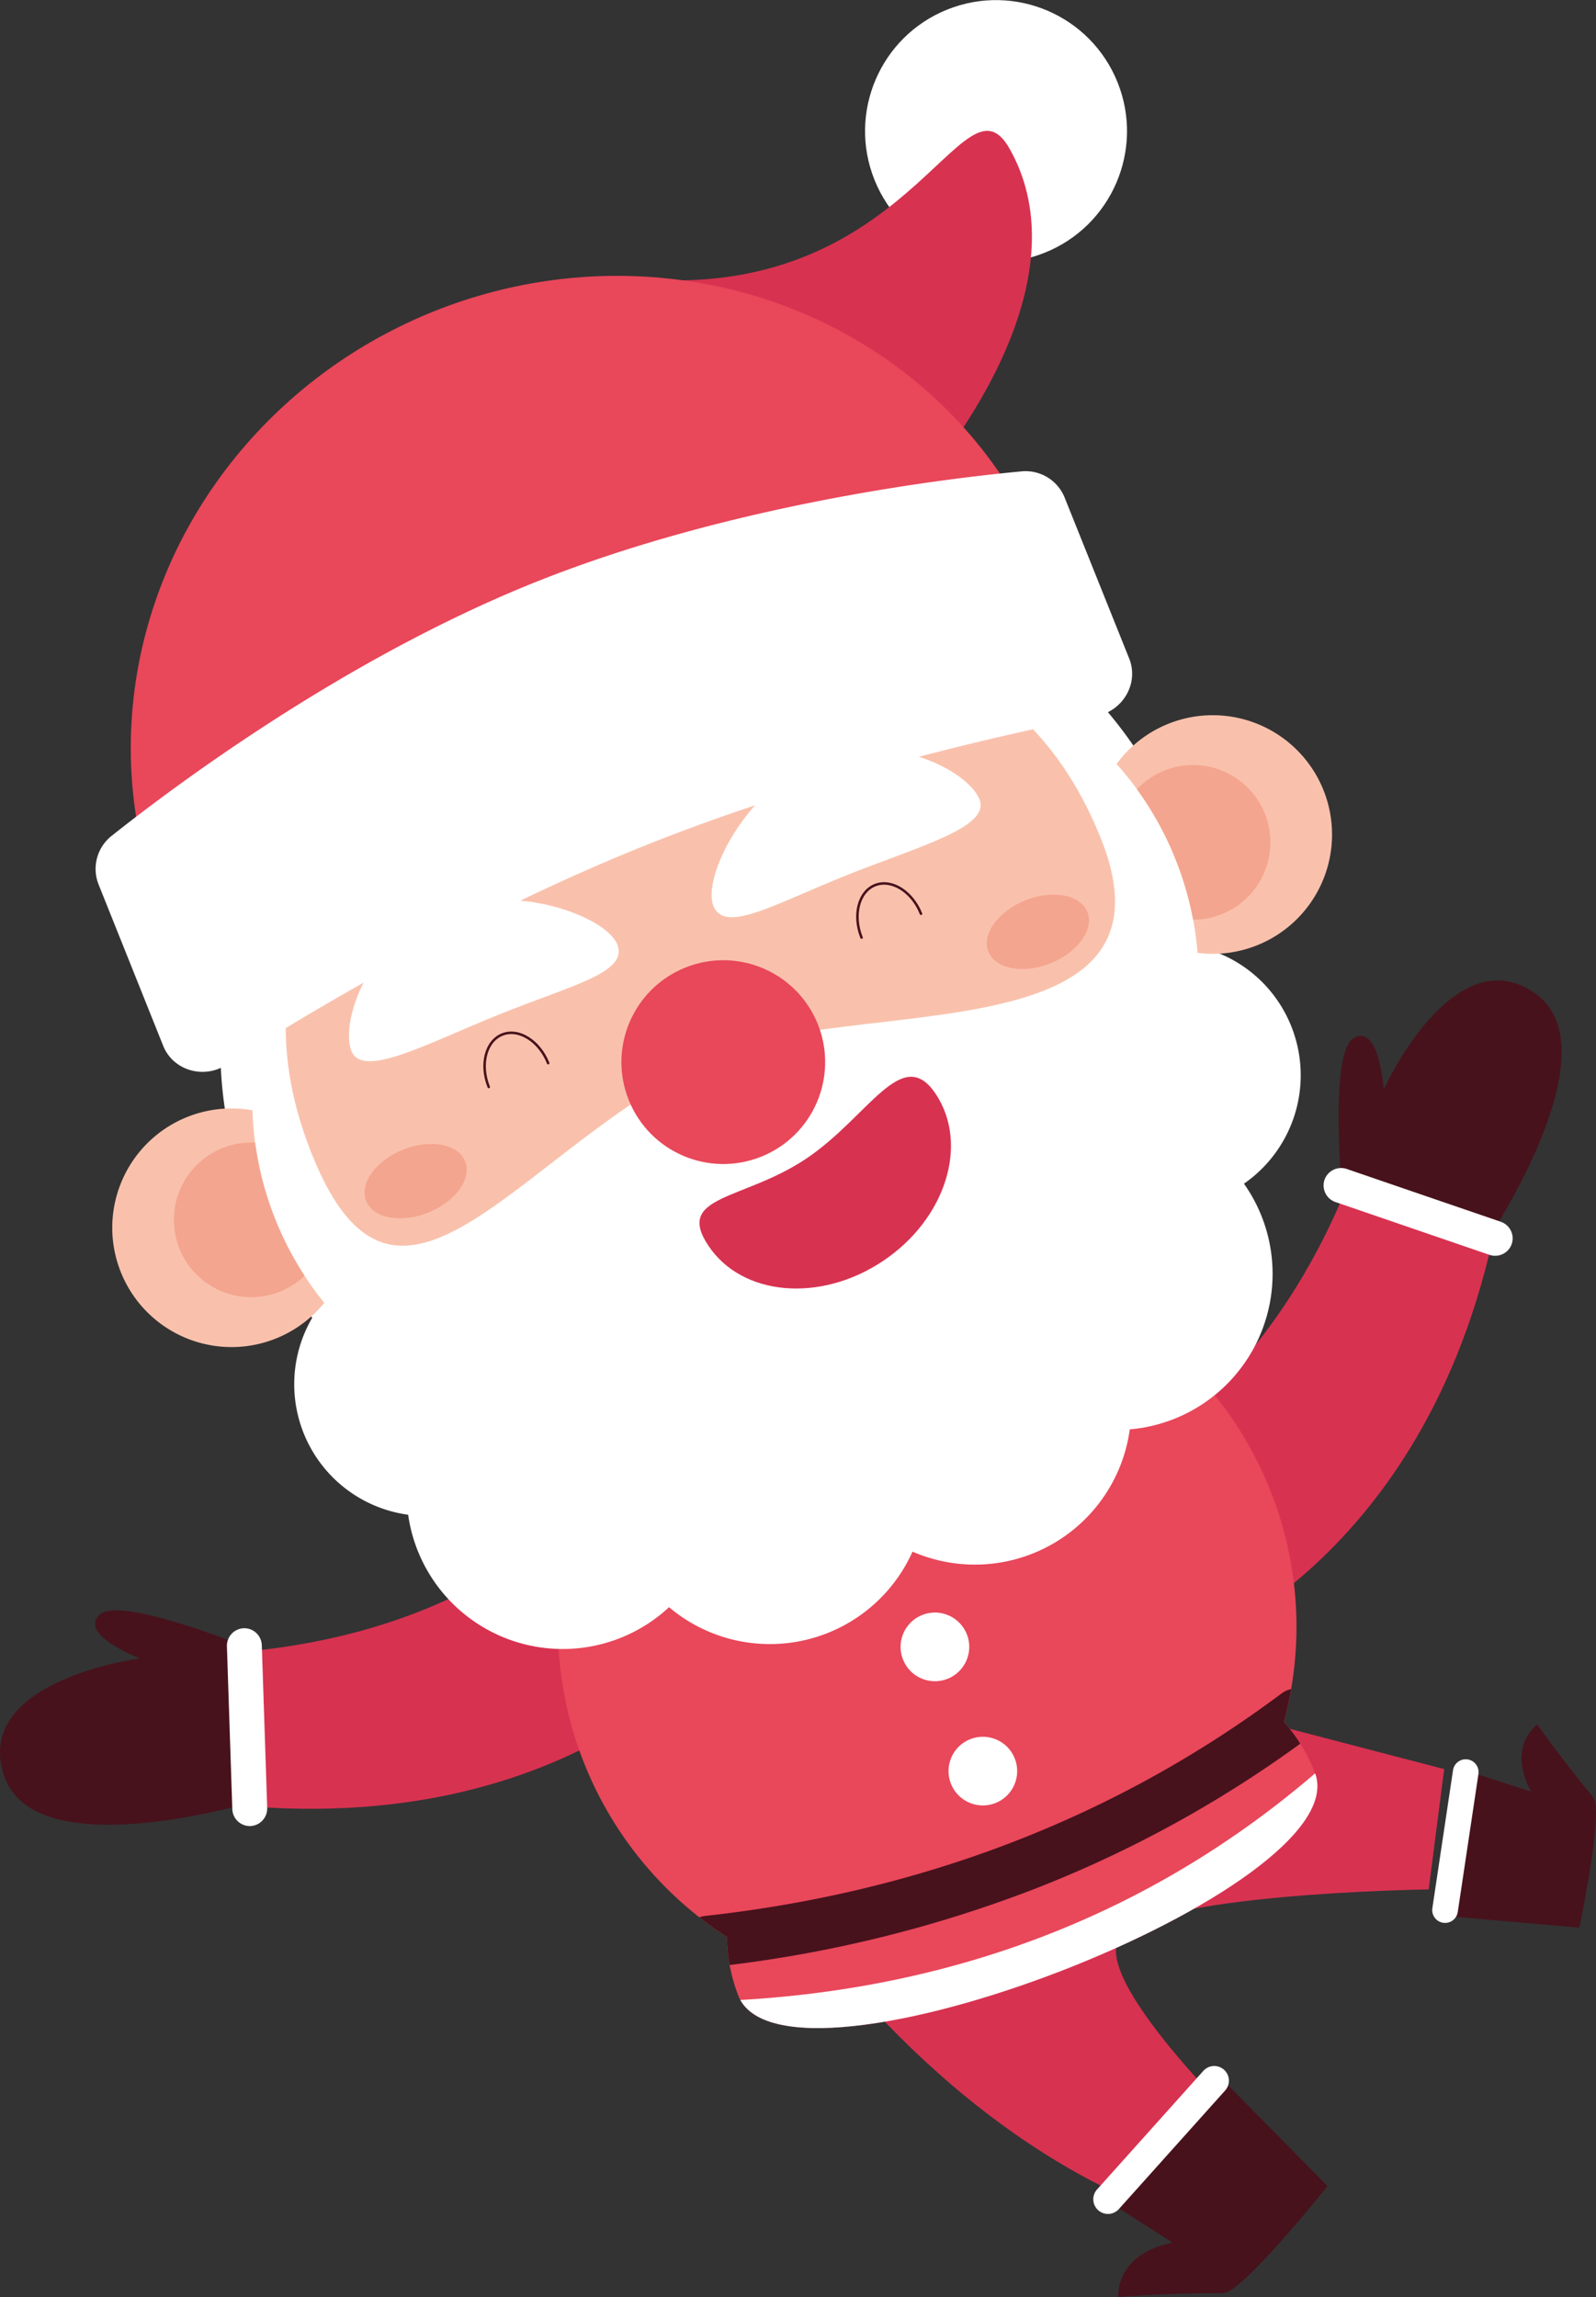
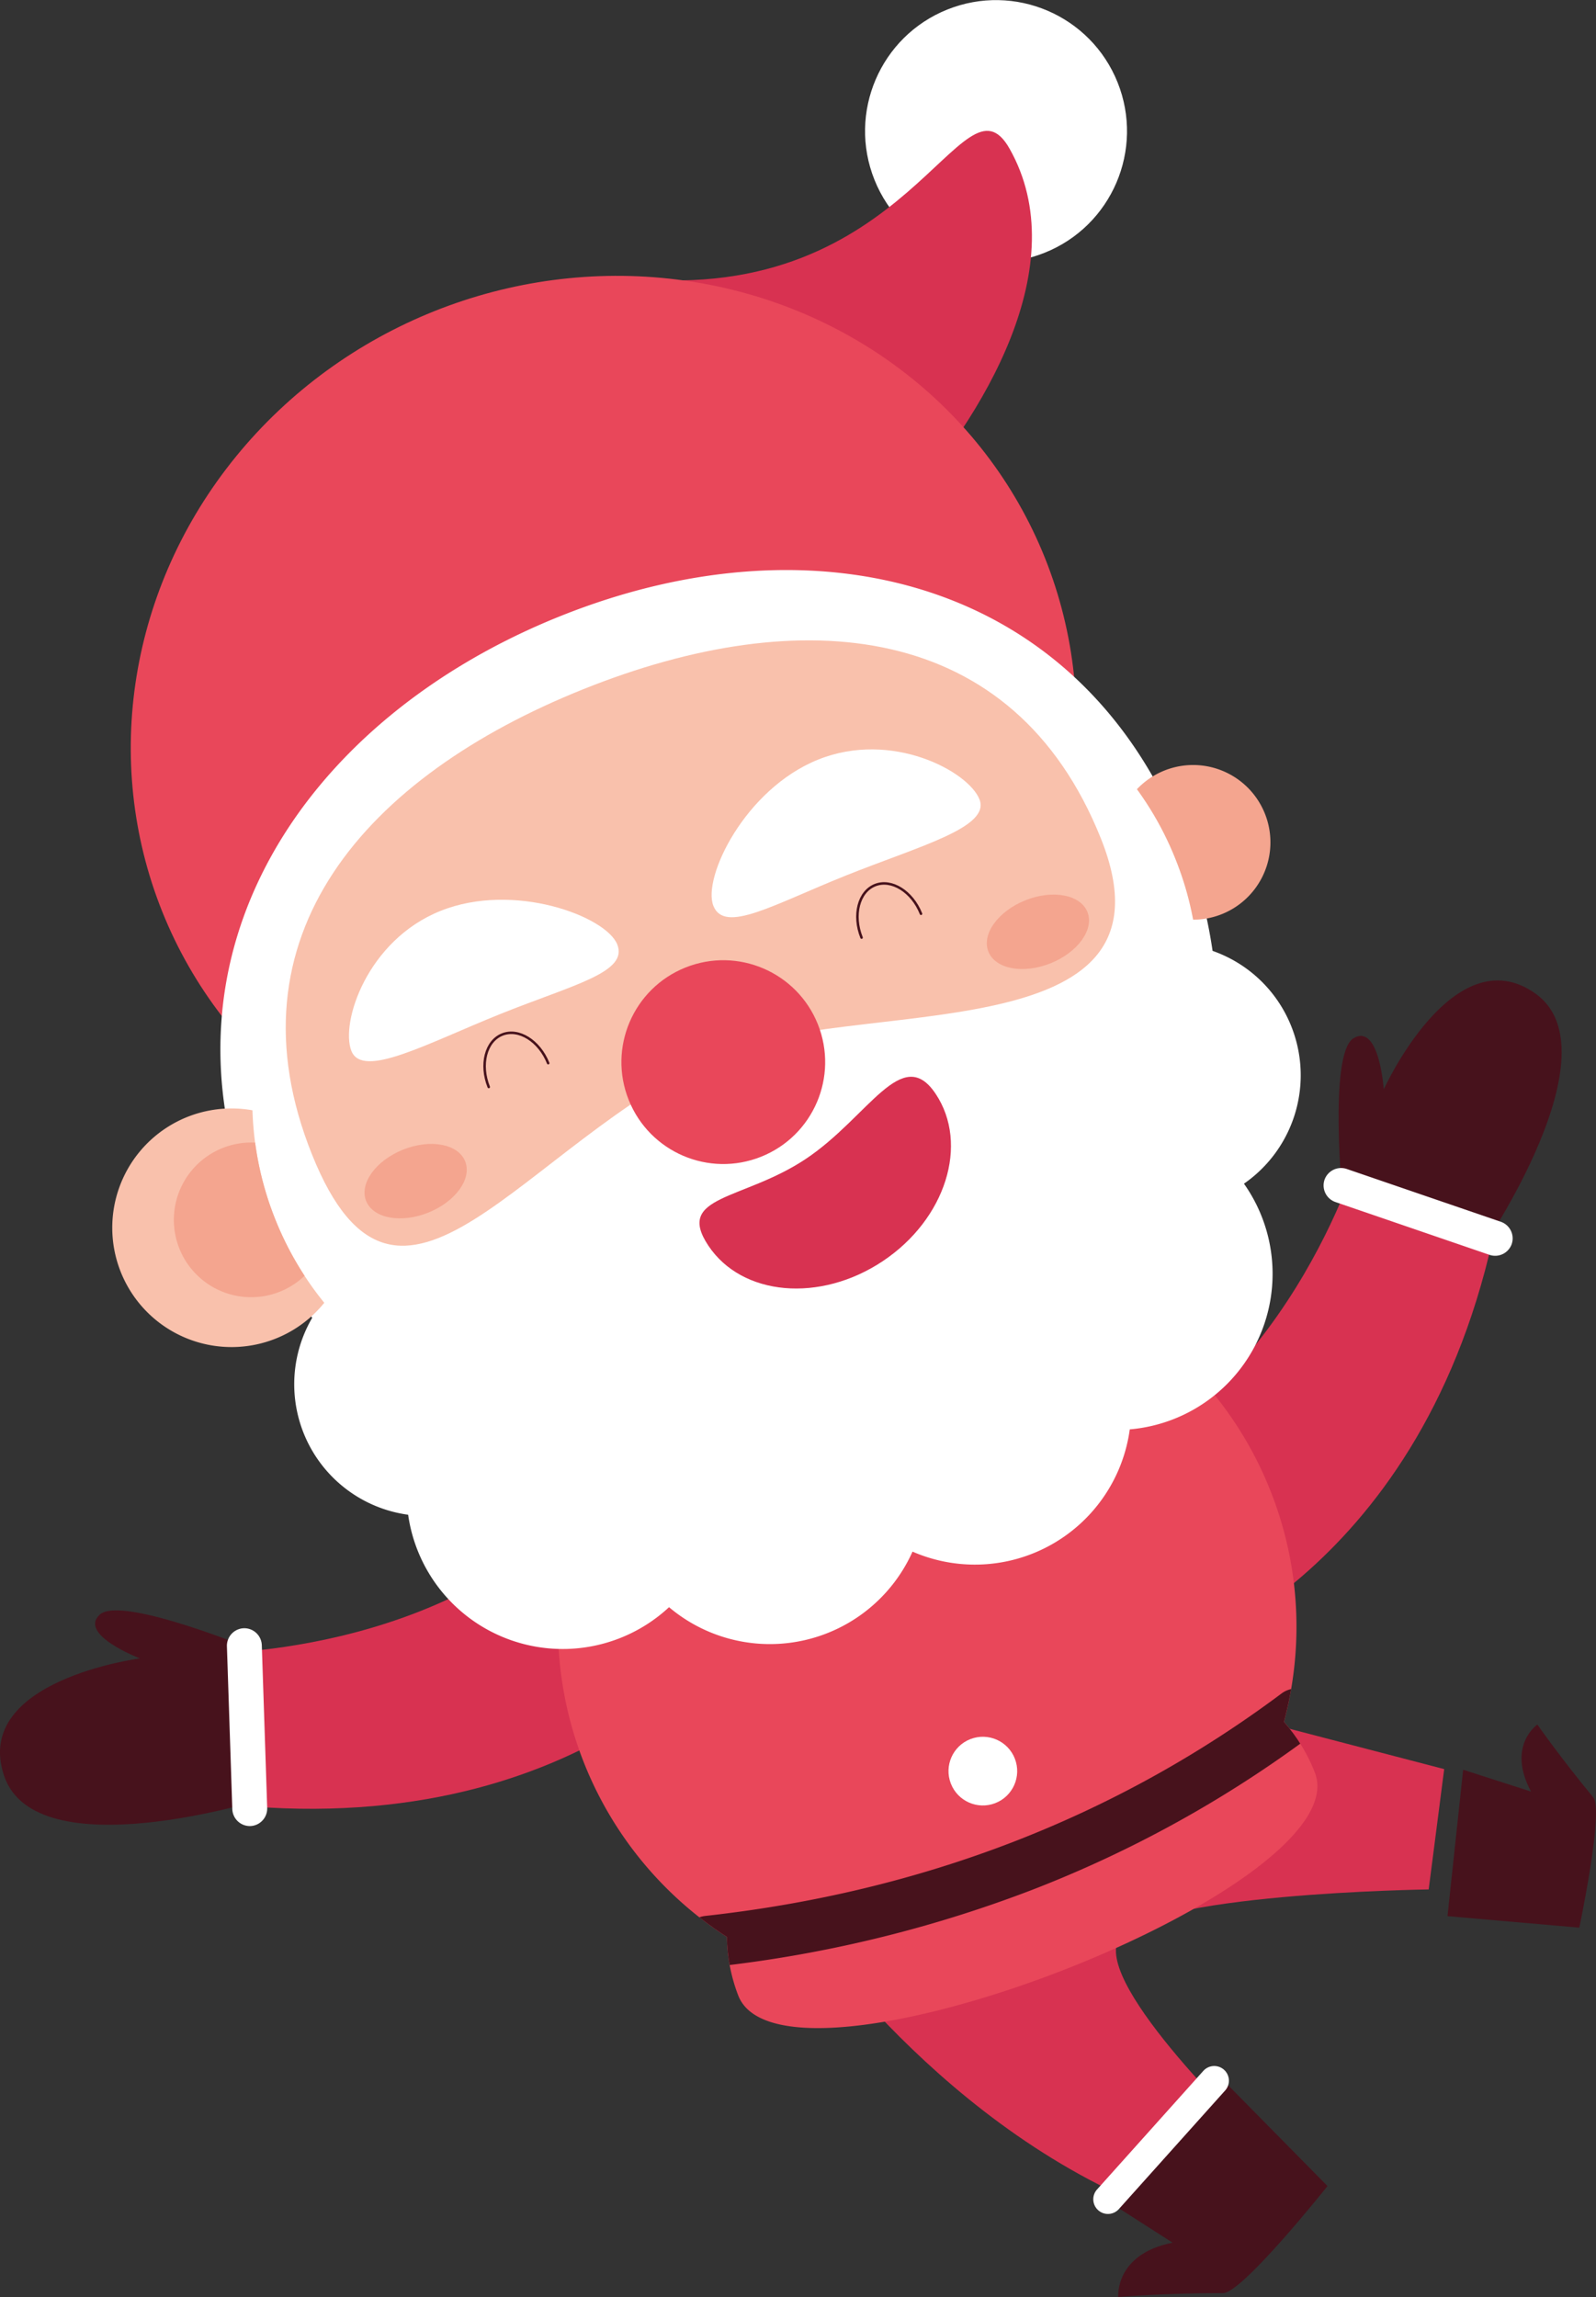
<svg xmlns="http://www.w3.org/2000/svg" id="Слой_1" data-name="Слой 1" viewBox="0 0 635.83 914.86">
  <rect x="0" y="0" width="635.83" height="914.86" fill="#333333" stroke="none" />
  <defs>
    <style>.cls-1,.cls-8{fill:none;}.cls-2{fill:#d83251;}.cls-3{fill:#47121c;}.cls-4{fill:#fff;}.cls-5{fill:#e9475a;}.cls-6{clip-path:url(#clip-path);}.cls-7{fill:#f9c1ac;}.cls-8{stroke:#47121c;stroke-linecap:round;stroke-linejoin:round;}.cls-9{fill:#f4a58f;}.cls-10{clip-path:url(#clip-path-2);}.cls-11{clip-path:url(#clip-path-3);}</style>
    <clipPath id="clip-path" transform="translate(-510.91 -81.72)">
      <path class="cls-1" d="M1017.51,676.65a147.08,147.08,0,1,0-217,176.51A67.47,67.47,0,0,0,805,876.43c17.89,46.34,247.64-42.36,229.75-88.7a67.46,67.46,0,0,0-12.33-20.25A146.38,146.38,0,0,0,1017.51,676.65Z" />
    </clipPath>
    <clipPath id="clip-path-2" transform="translate(-510.91 -81.72)">
      <path class="cls-1" d="M620.61,567.44a127.29,127.29,0,0,1-9.12-43.52,47.52,47.52,0,1,0,28.61,76.67A127.47,127.47,0,0,1,620.61,567.44Z" />
    </clipPath>
    <clipPath id="clip-path-3" transform="translate(-510.91 -81.72)">
      <path class="cls-1" d="M979.17,423.79A127.29,127.29,0,0,0,955.73,386,47.52,47.52,0,1,1,988,461.22,127.48,127.48,0,0,0,979.17,423.79Z" />
    </clipPath>
  </defs>
  <title>Санта выглядывает</title>
  <path class="cls-2" d="M976.68,741.55s98.4-30.24,128.88-166.18l-53.26-34.46s-29.18,99.75-113.9,130.55Z" transform="translate(-510.91 -81.72)" />
  <path class="cls-3" d="M1101.38,578.87s53.76-78.42,21.19-101.47-60.38,38.17-60.38,38.17-1.8-26.38-12-20.38-4.3,65.32-4.3,65.32Z" transform="translate(-510.91 -81.72)" />
  <path class="cls-4" d="M1042.91,560.45l61.42,21.05a7,7,0,0,0,8.84-4.33h0a7,7,0,0,0-4.33-8.84l-61.42-21.05a7,7,0,0,0-8.84,4.33h0A7,7,0,0,0,1042.91,560.45Z" transform="translate(-510.91 -81.72)" />
  <path class="cls-2" d="M826.56,842s54.11,83.48,142.22,119l41.74-27.83s-63.38-60.29-54.11-78.84,123.67-20.1,123.67-20.1l6.18-47.92L944,749.22Z" transform="translate(-510.91 -81.72)" />
  <path class="cls-3" d="M950.75,957.43l46.76-47.92,42.26,42.86S1005.88,995,998.15,995c-23.65,0-41.74,1.55-41.74,1.55s-1.55-17,21.64-21.64Z" transform="translate(-510.91 -81.72)" />
  <path class="cls-4" d="M999,914.3l-42.34,47.23a5.84,5.84,0,0,1-8.25.45h0a5.84,5.84,0,0,1-.45-8.25l42.34-47.23a5.84,5.84,0,0,1,8.25-.45h0A5.84,5.84,0,0,1,999,914.3Z" transform="translate(-510.91 -81.72)" />
  <path class="cls-3" d="M1093.81,786.56l-6.23,58.31,52.51,4.58s9.87-46.68,5.55-51.89c-13.2-16-22.26-29-22.26-29s-12.34,8.45-2.52,26.69Z" transform="translate(-510.91 -81.72)" />
-   <path class="cls-4" d="M1091.67,843.21l8.23-54.94a5.12,5.12,0,0,0-4.3-5.82h0a5.12,5.12,0,0,0-5.82,4.3l-8.23,54.94a5.12,5.12,0,0,0,4.3,5.82h0A5.12,5.12,0,0,0,1091.67,843.21Z" transform="translate(-510.91 -81.72)" />
  <path class="cls-2" d="M807.76,726.61S750,811.85,611.13,801.19l-17.36-61s103.93,1.3,158.18-70.69Z" transform="translate(-510.91 -81.72)" />
  <path class="cls-3" d="M615.7,798.22S525,826.67,512.47,788.78s54.18-46.56,54.18-46.56-24.69-9.45-16-17.44,63.72,15,63.72,15Z" transform="translate(-510.91 -81.72)" />
  <path class="cls-4" d="M615.21,736.92l2.15,64.89a7,7,0,0,1-6.72,7.18h0a7,7,0,0,1-7.18-6.72l-2.15-64.89a7,7,0,0,1,6.72-7.18h0A7,7,0,0,1,615.21,736.92Z" transform="translate(-510.91 -81.72)" />
  <path class="cls-5" d="M1017.51,676.65a147.08,147.08,0,1,0-217,176.51A67.47,67.47,0,0,0,805,876.43c17.89,46.34,247.64-42.36,229.75-88.7a67.46,67.46,0,0,0-12.33-20.25A146.38,146.38,0,0,0,1017.51,676.65Z" transform="translate(-510.91 -81.72)" />
  <g class="cls-6">
    <path class="cls-3" d="M921.79,834.52a507.69,507.69,0,0,1-127.63,30.66,10.26,10.26,0,0,1-2.25-20.4c86.35-9.52,163.59-39.33,229.52-88.57a10.26,10.26,0,1,1,12.28,16.44A468.25,468.25,0,0,1,921.79,834.52Z" transform="translate(-510.91 -81.72)" />
-     <path class="cls-4" d="M936.64,877.6q-61.51,23.75-132.57,27c-5.92.26-11.67-5.35-12.86-12.54s2.63-13.23,8.58-13.49c90.74-4,169.91-34.58,235.3-90.79,4.49-3.88,11.41-2.1,15.43,4s3.63,14.11-.88,18A385.56,385.56,0,0,1,936.64,877.6Z" transform="translate(-510.91 -81.72)" />
  </g>
-   <circle class="cls-4" cx="883.38" cy="737.6" r="13.68" transform="translate(-717.29 285.97) rotate(-21.11)" />
  <circle class="cls-4" cx="902.47" cy="787.07" r="13.68" transform="translate(-733.82 296.17) rotate(-21.11)" />
  <circle class="cls-4" cx="907.71" cy="133.9" r="52.17" transform="translate(-495.6 265.46) rotate(-21.83)" />
  <path class="cls-2" d="M913.11,140.94c26.07,46.12-10,106.52-44.72,144.89-35.5,39.21-88.65,42.41-112,42.64-38.42.38-73.82-34.88-78-73.07s45.84-66.74,84.06-62.9C873.35,203.64,894.21,107.49,913.11,140.94Z" transform="translate(-510.91 -81.72)" />
  <ellipse class="cls-5" cx="751.36" cy="374.3" rx="189.41" ry="181.67" transform="translate(-596.21 224.56) rotate(-21.83)" />
  <path class="cls-4" d="M1025.33,490.43a52.36,52.36,0,0,0-31.34-30,199.83,199.83,0,0,0-12.18-45.22C940.84,313,836.4,286.14,734.16,327.1S570.6,461.33,611.56,563.57a199.76,199.76,0,0,0,23.73,43A52.45,52.45,0,0,0,673.51,685a62.2,62.2,0,0,0,103.94,36.82,62.26,62.26,0,0,0,97-22.13A62.27,62.27,0,0,0,961,651a62.18,62.18,0,0,0,45.49-97.85A52.53,52.53,0,0,0,1025.33,490.43Z" transform="translate(-510.91 -81.72)" />
  <path class="cls-7" d="M949.47,415.6c34.77,86.78-99.89,62.44-152.78,86.29C718.76,537,670,628.29,635.2,541.51S656.53,391,743.32,356.2,914.7,328.81,949.47,415.6Z" transform="translate(-510.91 -81.72)" />
-   <path class="cls-4" d="M960.77,344c3.92,9.77-2.35,20.8-13,22.89-35.14,6.9-109.52,23.43-179.49,51.42-70.59,28.24-136.72,68.11-167.16,87.5-9.17,5.84-21.29,2.18-25.2-7.58l-25.78-64.36a16.77,16.77,0,0,1,5.37-19.35c24.64-19.58,92.27-70.24,168.29-100.79C800.62,282.9,886,272.45,917.71,269.47A16.78,16.78,0,0,1,935,279.76Z" transform="translate(-510.91 -81.72)" />
  <path class="cls-4" d="M756.82,457.86c4.48,11.18-17.48,16-46.72,27.76s-54.71,25.86-59.19,14.68,6.24-44.08,35.49-55.79S752.34,446.67,756.82,457.86Z" transform="translate(-510.91 -81.72)" />
  <path class="cls-8" d="M705.62,514.64c-3.57-8.92-1.17-18.27,5.37-20.89s14.73,2.48,18.31,11.4" transform="translate(-510.91 -81.72)" />
  <path class="cls-4" d="M795.12,442.51c4.48,11.18,23.72-.46,53-12.18s57.43-19.07,53-30.25-34.95-27.57-64.2-15.86S790.64,431.33,795.12,442.51Z" transform="translate(-510.91 -81.72)" />
  <path class="cls-8" d="M877.83,445.65c-3.57-8.92-11.77-14-18.31-11.4s-8.94,12-5.37,20.89" transform="translate(-510.91 -81.72)" />
  <circle class="cls-5" cx="799.06" cy="504.69" r="40.58" transform="translate(-641.28 251.65) rotate(-21.83)" />
  <ellipse class="cls-9" cx="676.51" cy="552.1" rx="21.25" ry="13.51" transform="translate(-667.71 209.47) rotate(-21.83)" />
  <ellipse class="cls-9" cx="924.4" cy="452.79" rx="21.25" ry="13.51" transform="translate(-612.99 294.54) rotate(-21.83)" />
  <path class="cls-7" d="M620.61,567.44a127.29,127.29,0,0,1-9.12-43.52,47.52,47.52,0,1,0,28.61,76.67A127.47,127.47,0,0,1,620.61,567.44Z" transform="translate(-510.91 -81.72)" />
  <g class="cls-10">
    <path class="cls-9" d="M622.28,565.45a82.51,82.51,0,0,1-5.91-28.21,30.8,30.8,0,1,0,18.55,49.69A82.63,82.63,0,0,1,622.28,565.45Z" transform="translate(-510.91 -81.72)" />
  </g>
-   <path class="cls-7" d="M979.17,423.79A127.29,127.29,0,0,0,955.73,386,47.52,47.52,0,1,1,988,461.22,127.48,127.48,0,0,0,979.17,423.79Z" transform="translate(-510.91 -81.72)" />
  <g class="cls-11">
    <path class="cls-9" d="M976.59,423.51A82.5,82.5,0,0,0,961.39,399a30.8,30.8,0,1,1,20.89,48.75A82.63,82.63,0,0,0,976.59,423.51Z" transform="translate(-510.91 -81.72)" />
  </g>
  <path class="cls-2" d="M883.66,517.36c13.41,20.08,4,49.9-21,66.6s-56.14,14-69.55-6.13S807,559.94,832,543.24,870.25,497.28,883.66,517.36Z" transform="translate(-510.91 -81.72)" />
</svg>